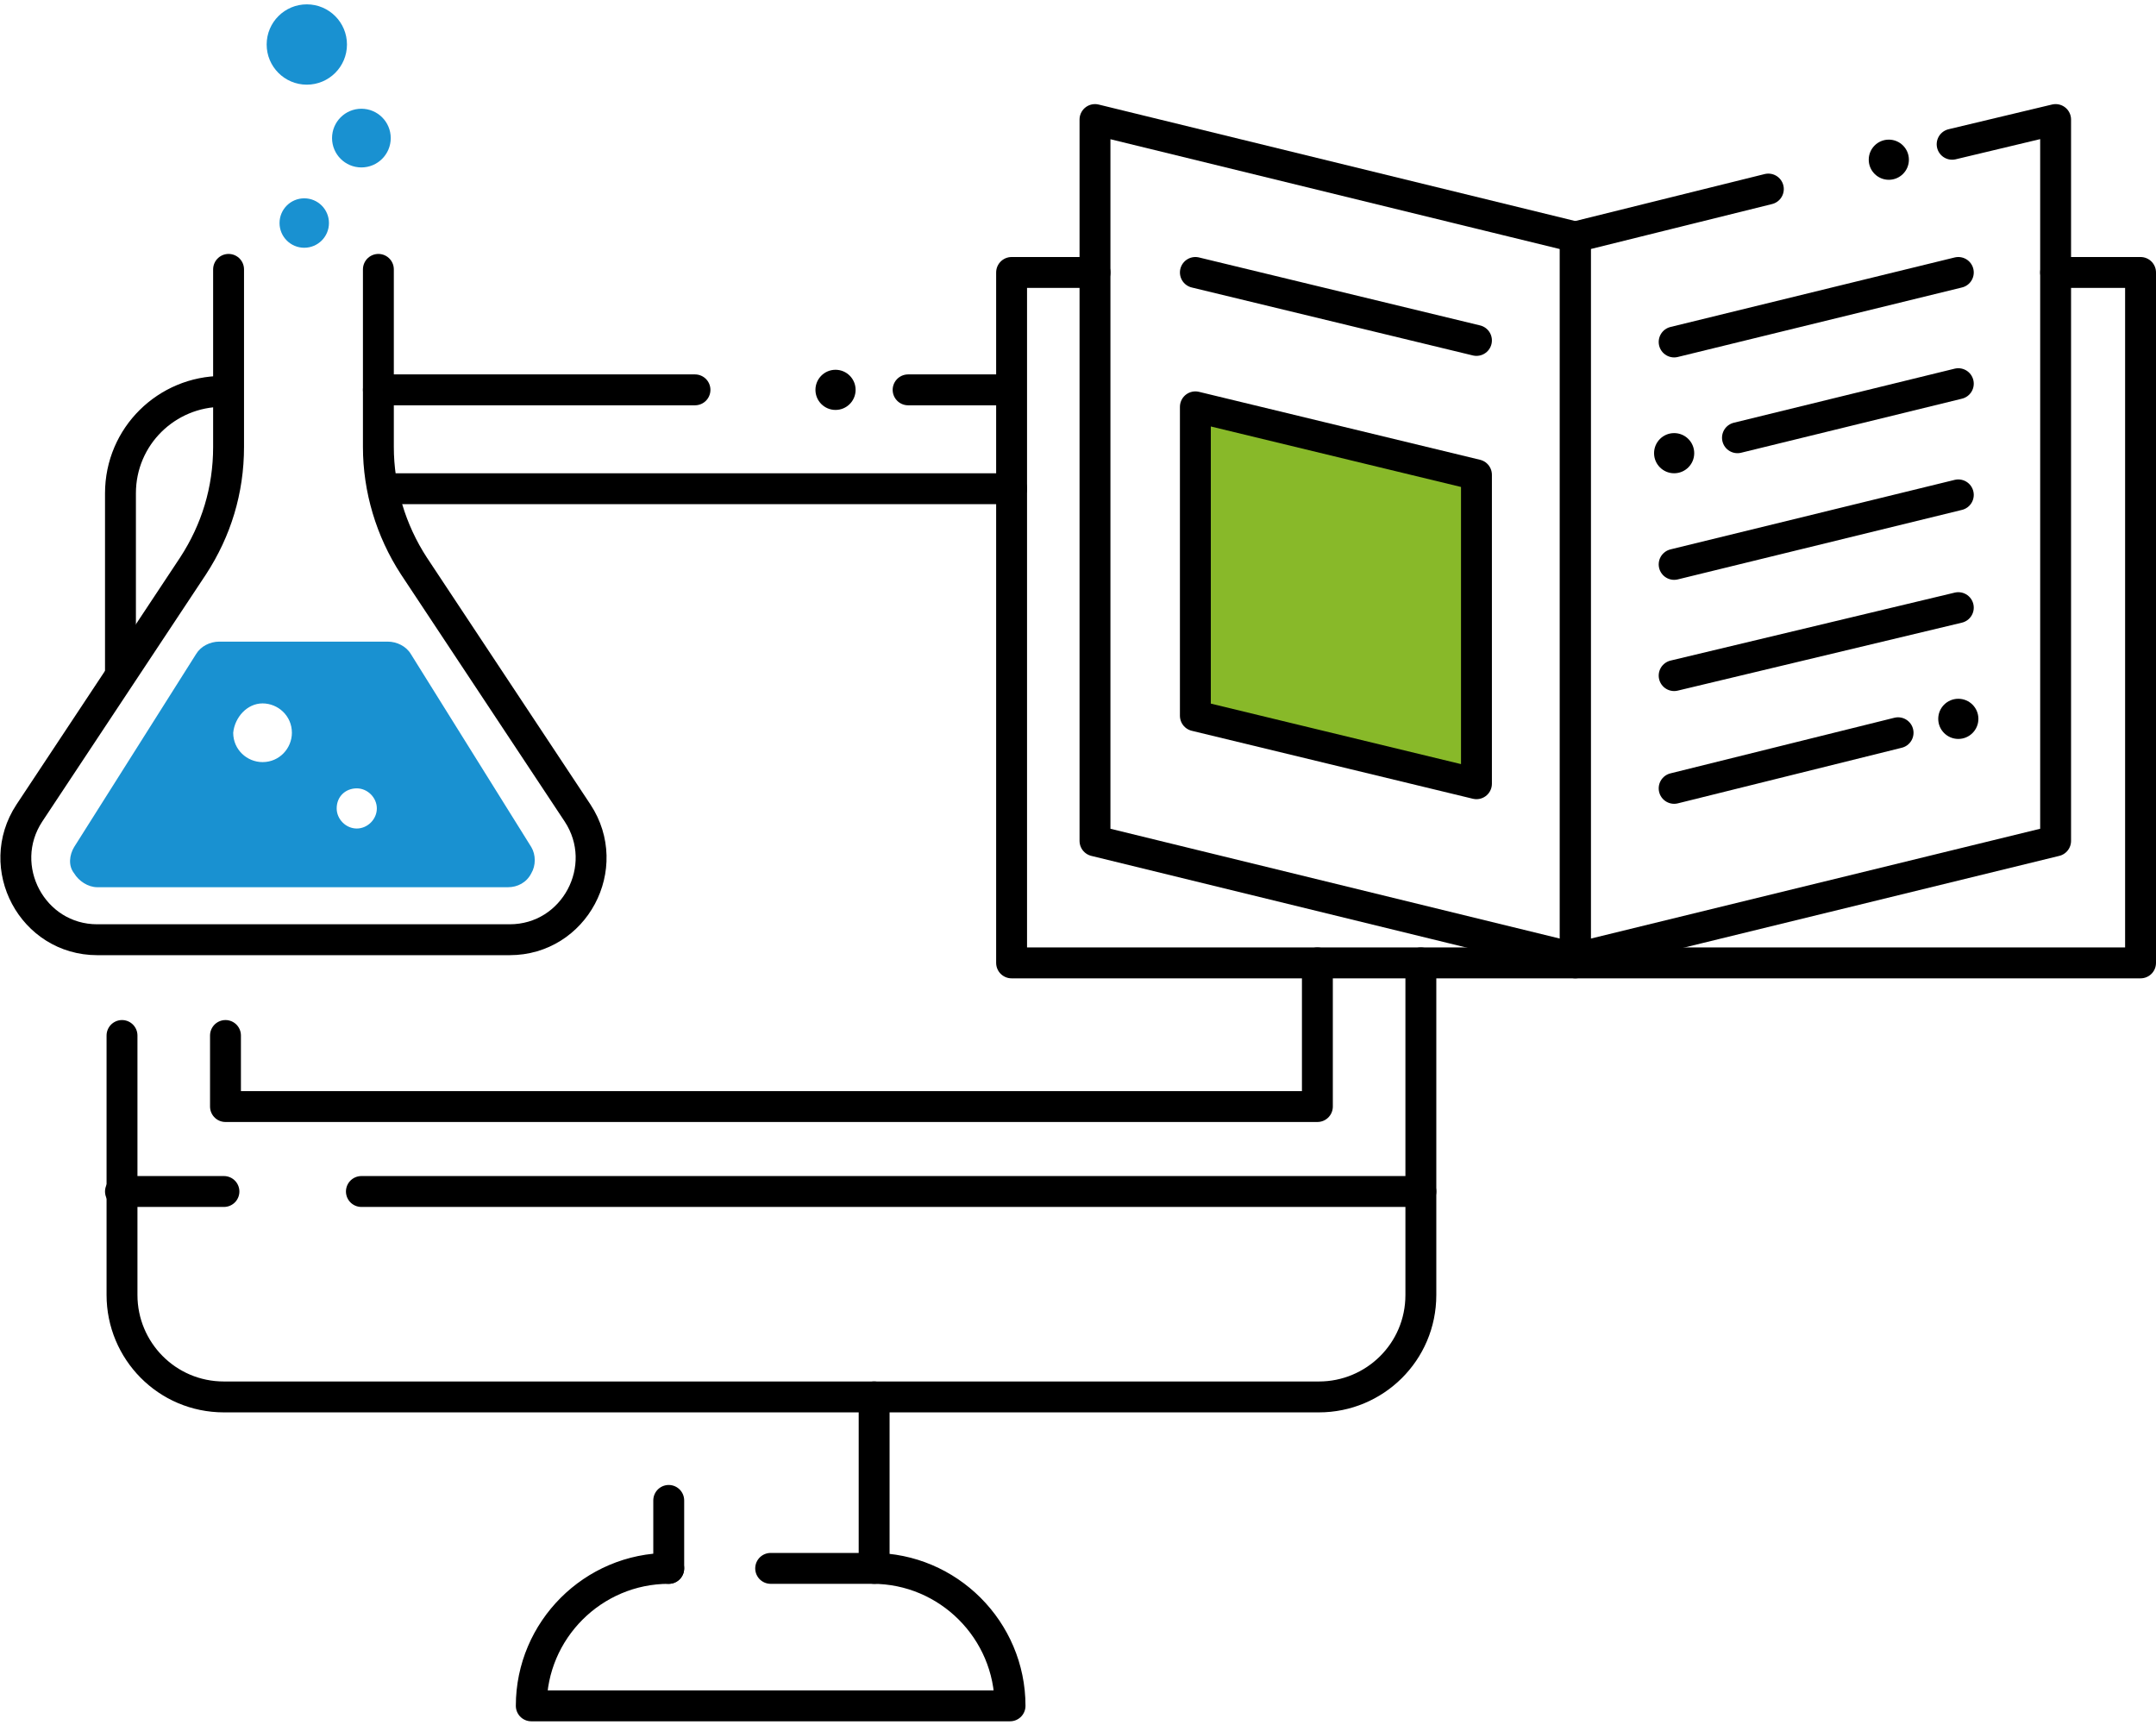
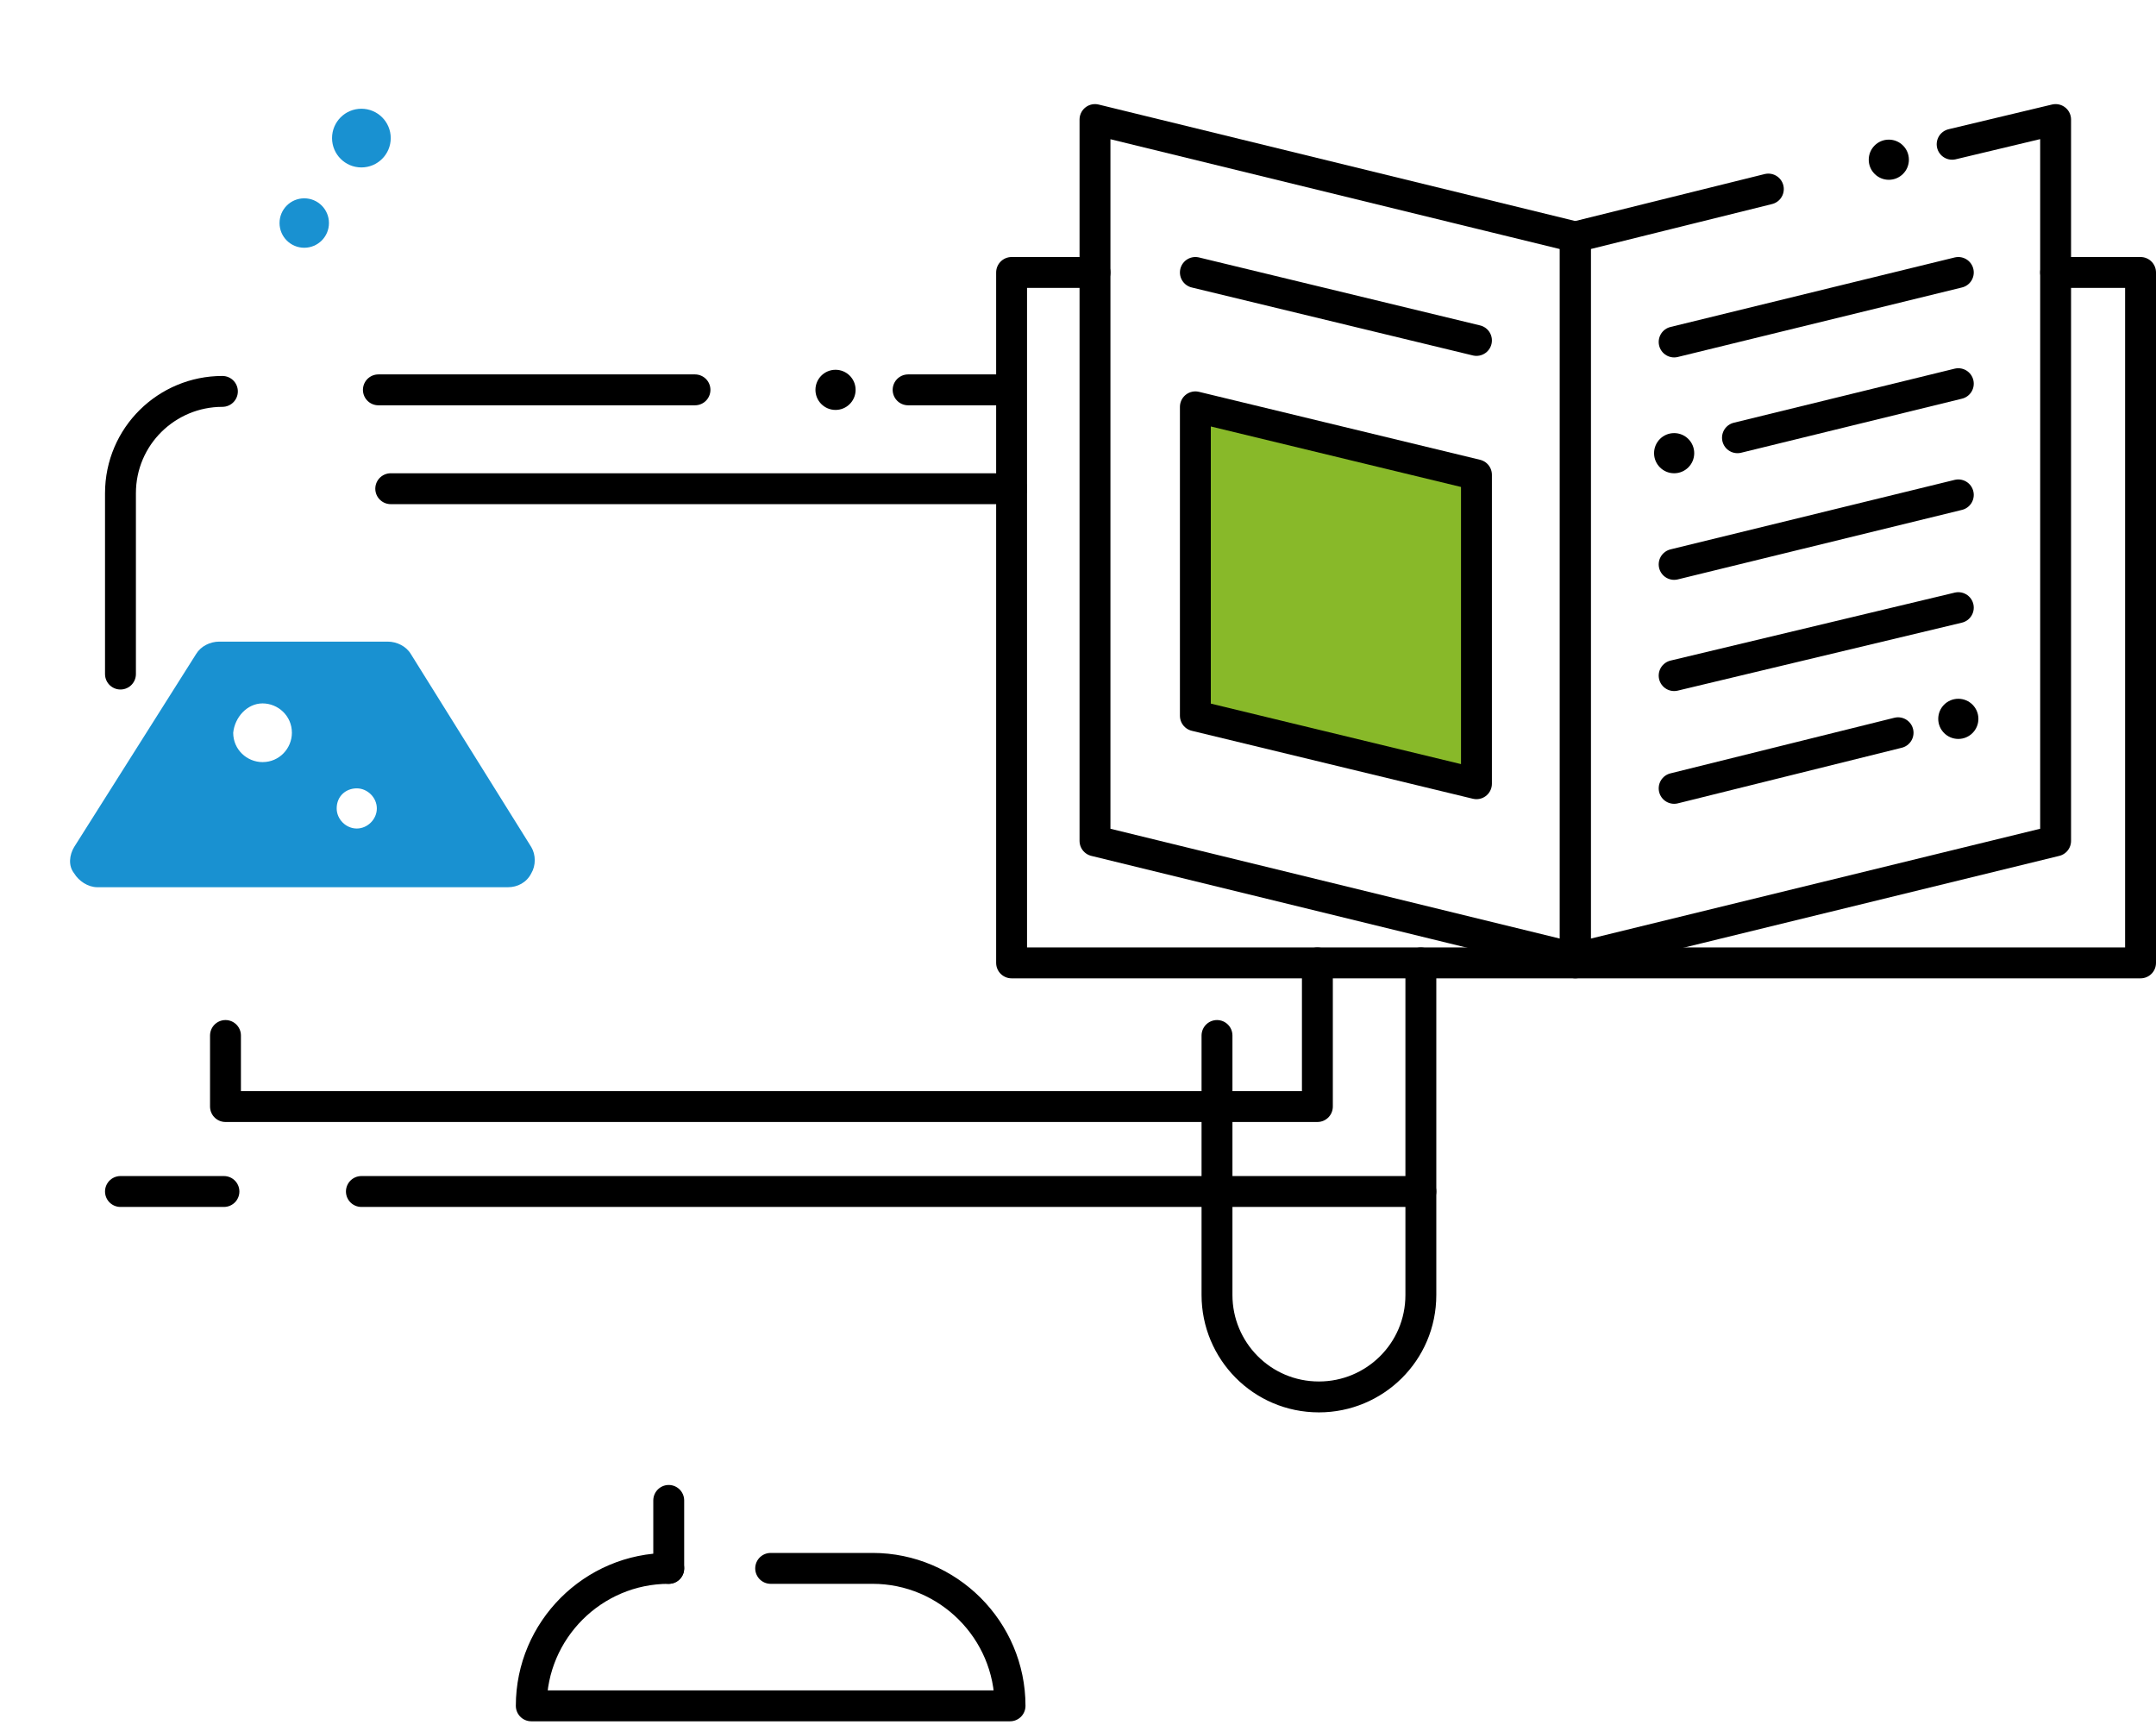
<svg xmlns="http://www.w3.org/2000/svg" version="1.1" id="レイヤー_1" x="0px" y="0px" viewBox="0 0 139.6 111.2" style="enable-background:new 0 0 139.6 111.2;" xml:space="preserve" width="140px" height="112px">
  <style type="text/css">
	.st0{fill:none;stroke:#000000;stroke-width:2;stroke-linecap:round;stroke-linejoin:round;}
	.st1{fill:#88B929;stroke:#000000;stroke-width:2;stroke-linecap:round;stroke-linejoin:round;}
	.st2{fill:#1991D1;}
</style>
  <g>
    <g>
      <g>
        <path class="st0" d="M24.5,25H45" />
        <path class="st0" d="M7.8,43.4V31.7c0-3.7,3-6.6,6.6-6.6" />
-         <path class="st0" d="M92,62.1v21.5c0,3.7-3,6.6-6.6,6.6H14.5c-3.7,0-6.6-3-6.6-6.6V66.8" />
+         <path class="st0" d="M92,62.1v21.5c0,3.7-3,6.6-6.6,6.6c-3.7,0-6.6-3-6.6-6.6V66.8" />
        <path class="st0" d="M58.8,25h6.6" />
        <line class="st0" x1="43.3" y1="96.9" x2="43.3" y2="101.3" />
-         <line class="st0" x1="56.6" y1="90.2" x2="56.6" y2="101.3" />
        <path class="st0" d="M49.9,101.3h6.6c4.9,0,8.9,4,8.9,8.9h-31c0-4.9,4-8.9,8.9-8.9" />
        <line class="st0" x1="23.4" y1="76.9" x2="92" y2="76.9" />
        <line class="st0" x1="7.8" y1="76.9" x2="14.5" y2="76.9" />
      </g>
      <line class="st0" x1="25.3" y1="31.4" x2="65.5" y2="31.4" />
      <polyline class="st0" points="85.3,62.1 85.3,71.4 14.6,71.4 14.6,66.8   " />
    </g>
    <g>
      <circle cx="54.1" cy="25" r="1.3" />
    </g>
    <g>
      <polygon class="st0" points="102,61.8 70.9,54.2 70.9,7.5 102,15.1   " />
      <polygon class="st1" points="95.6,50.5 77.4,46.1 77.4,26.1 95.6,30.5   " />
      <line class="st0" x1="77.4" y1="17.4" x2="95.6" y2="21.8" />
      <polyline class="st0" points="114.5,12 102,15.1 102,61.8 133.1,54.2 133.1,7.5 126.4,9.1   " />
      <line class="st0" x1="126.8" y1="17.4" x2="108.4" y2="21.9" />
      <line class="st0" x1="126.8" y1="24.6" x2="112.5" y2="28.1" />
      <line class="st0" x1="126.8" y1="31.8" x2="108.4" y2="36.3" />
      <line class="st0" x1="126.8" y1="39.1" x2="108.4" y2="43.5" />
      <line class="st0" x1="122.9" y1="47.2" x2="108.4" y2="50.8" />
      <polyline class="st0" points="102,62.1 65.5,62.1 65.5,17.4 70.9,17.4   " />
      <polyline class="st0" points="102,62.1 138.6,62.1 138.6,17.4 133.1,17.4   " />
      <circle cx="122.3" cy="10.1" r="1.3" />
      <circle cx="108.4" cy="29.1" r="1.3" />
      <circle cx="126.8" cy="46.3" r="1.3" />
    </g>
    <g>
      <g>
        <path class="st2" d="M12.7,42.1L4.8,54.6c-0.3,0.5-0.4,1.2,0,1.7c0.3,0.5,0.9,0.9,1.5,0.9h26.6c0.6,0,1.2-0.3,1.5-0.9     c0.3-0.5,0.3-1.2,0-1.7l-7.8-12.5c-0.3-0.5-0.9-0.8-1.5-0.8l-10.9,0C13.6,41.3,13,41.6,12.7,42.1z M23.1,50.8     c0.7,0,1.3,0.6,1.3,1.3c0,0.7-0.6,1.3-1.3,1.3c-0.7,0-1.3-0.6-1.3-1.3C21.8,51.3,22.4,50.8,23.1,50.8z M17,45.3     c1,0,1.9,0.8,1.9,1.9c0,1-0.8,1.9-1.9,1.9c-1,0-1.9-0.8-1.9-1.9C15.2,46.2,16,45.3,17,45.3z" />
      </g>
-       <path class="st0" d="M24.5,17.2v11.5c0,2.7,0.8,5.4,2.3,7.7l10.6,16c2.3,3.5-0.2,8.2-4.4,8.2H19.6H6.3c-4.2,0-6.7-4.7-4.4-8.2    l10.6-16c1.5-2.3,2.3-4.9,2.3-7.7V17.2" />
      <g>
-         <ellipse transform="matrix(1.118725e-03 -1 1 1.118725e-03 17.244 22.539)" class="st2" cx="19.9" cy="2.6" rx="2.6" ry="2.6" />
        <circle class="st2" cx="19.7" cy="14.2" r="1.6" />
        <circle class="st2" cx="23.4" cy="8.7" r="1.9" />
      </g>
    </g>
  </g>
</svg>